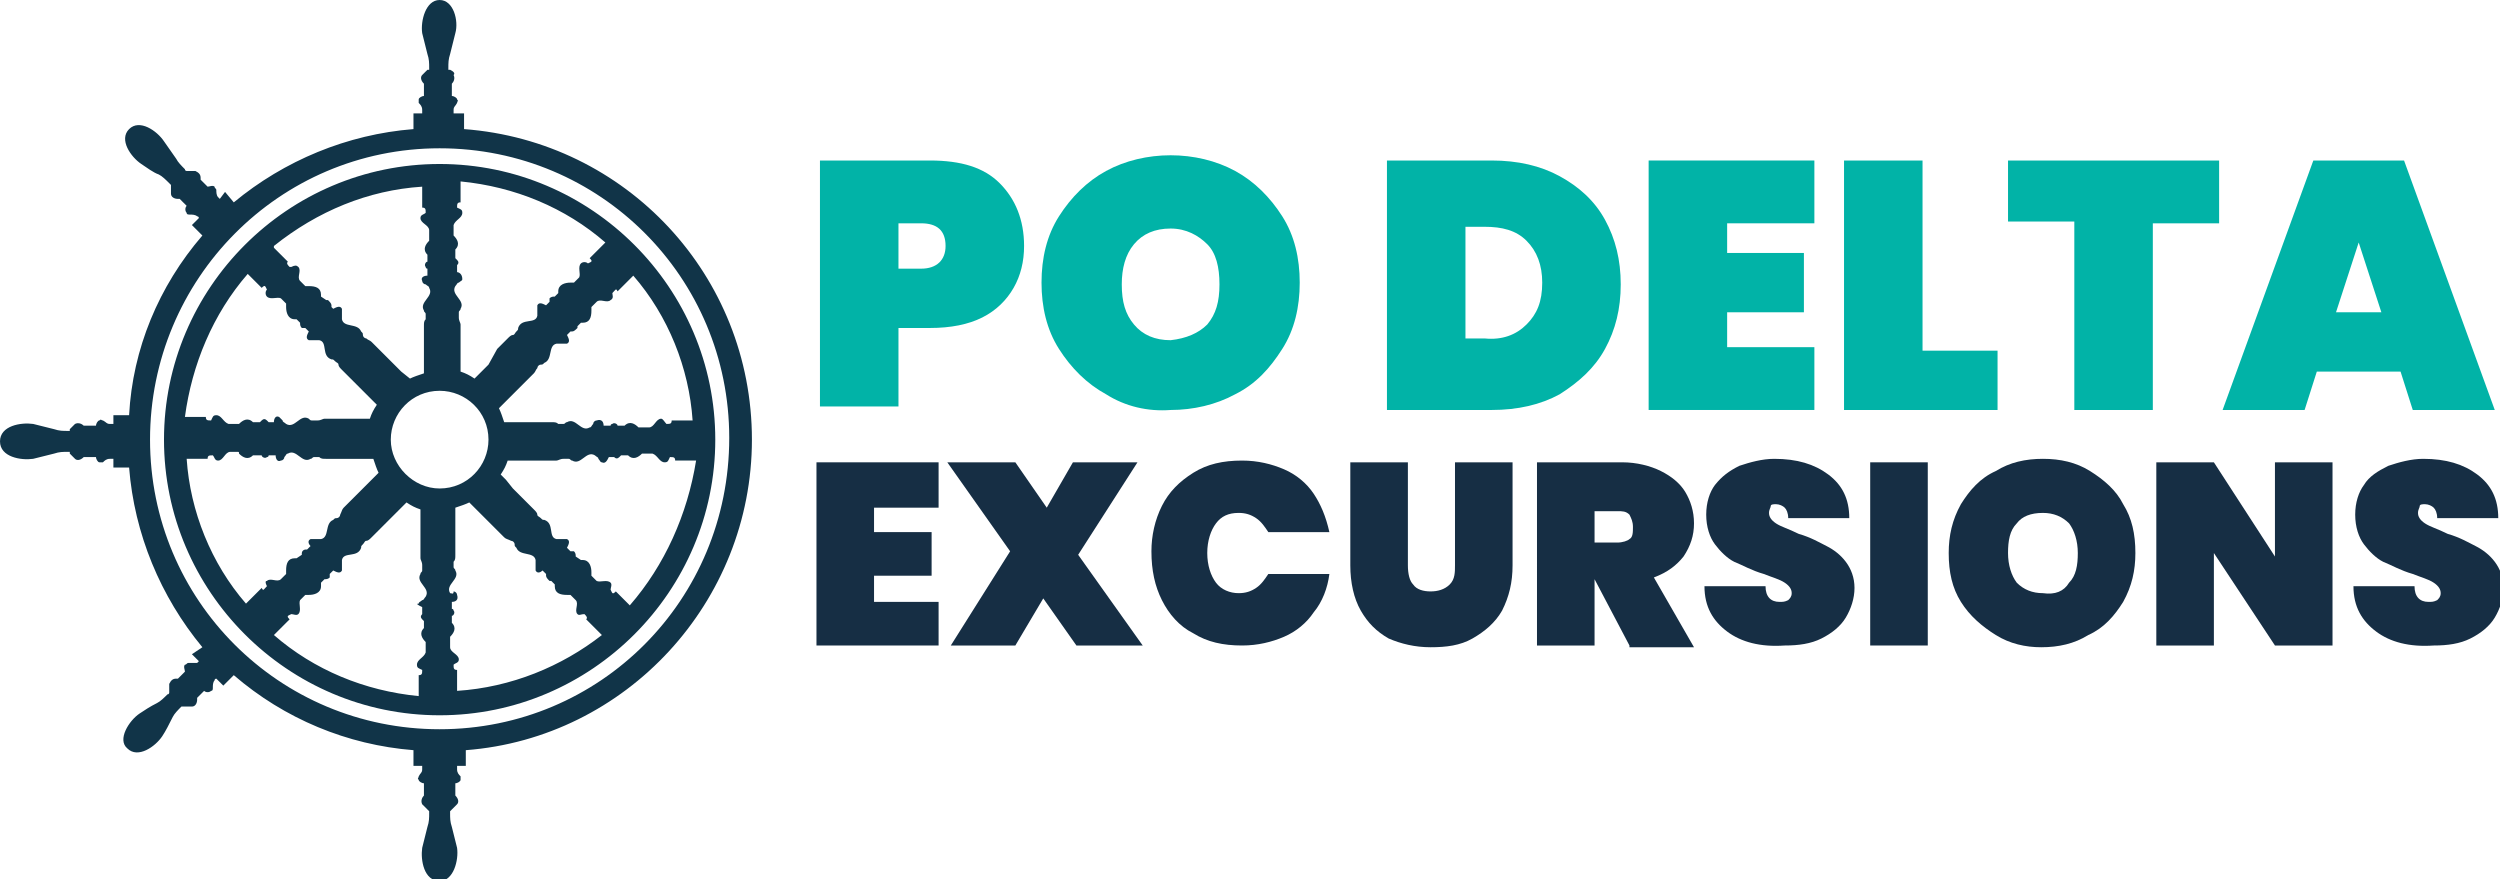
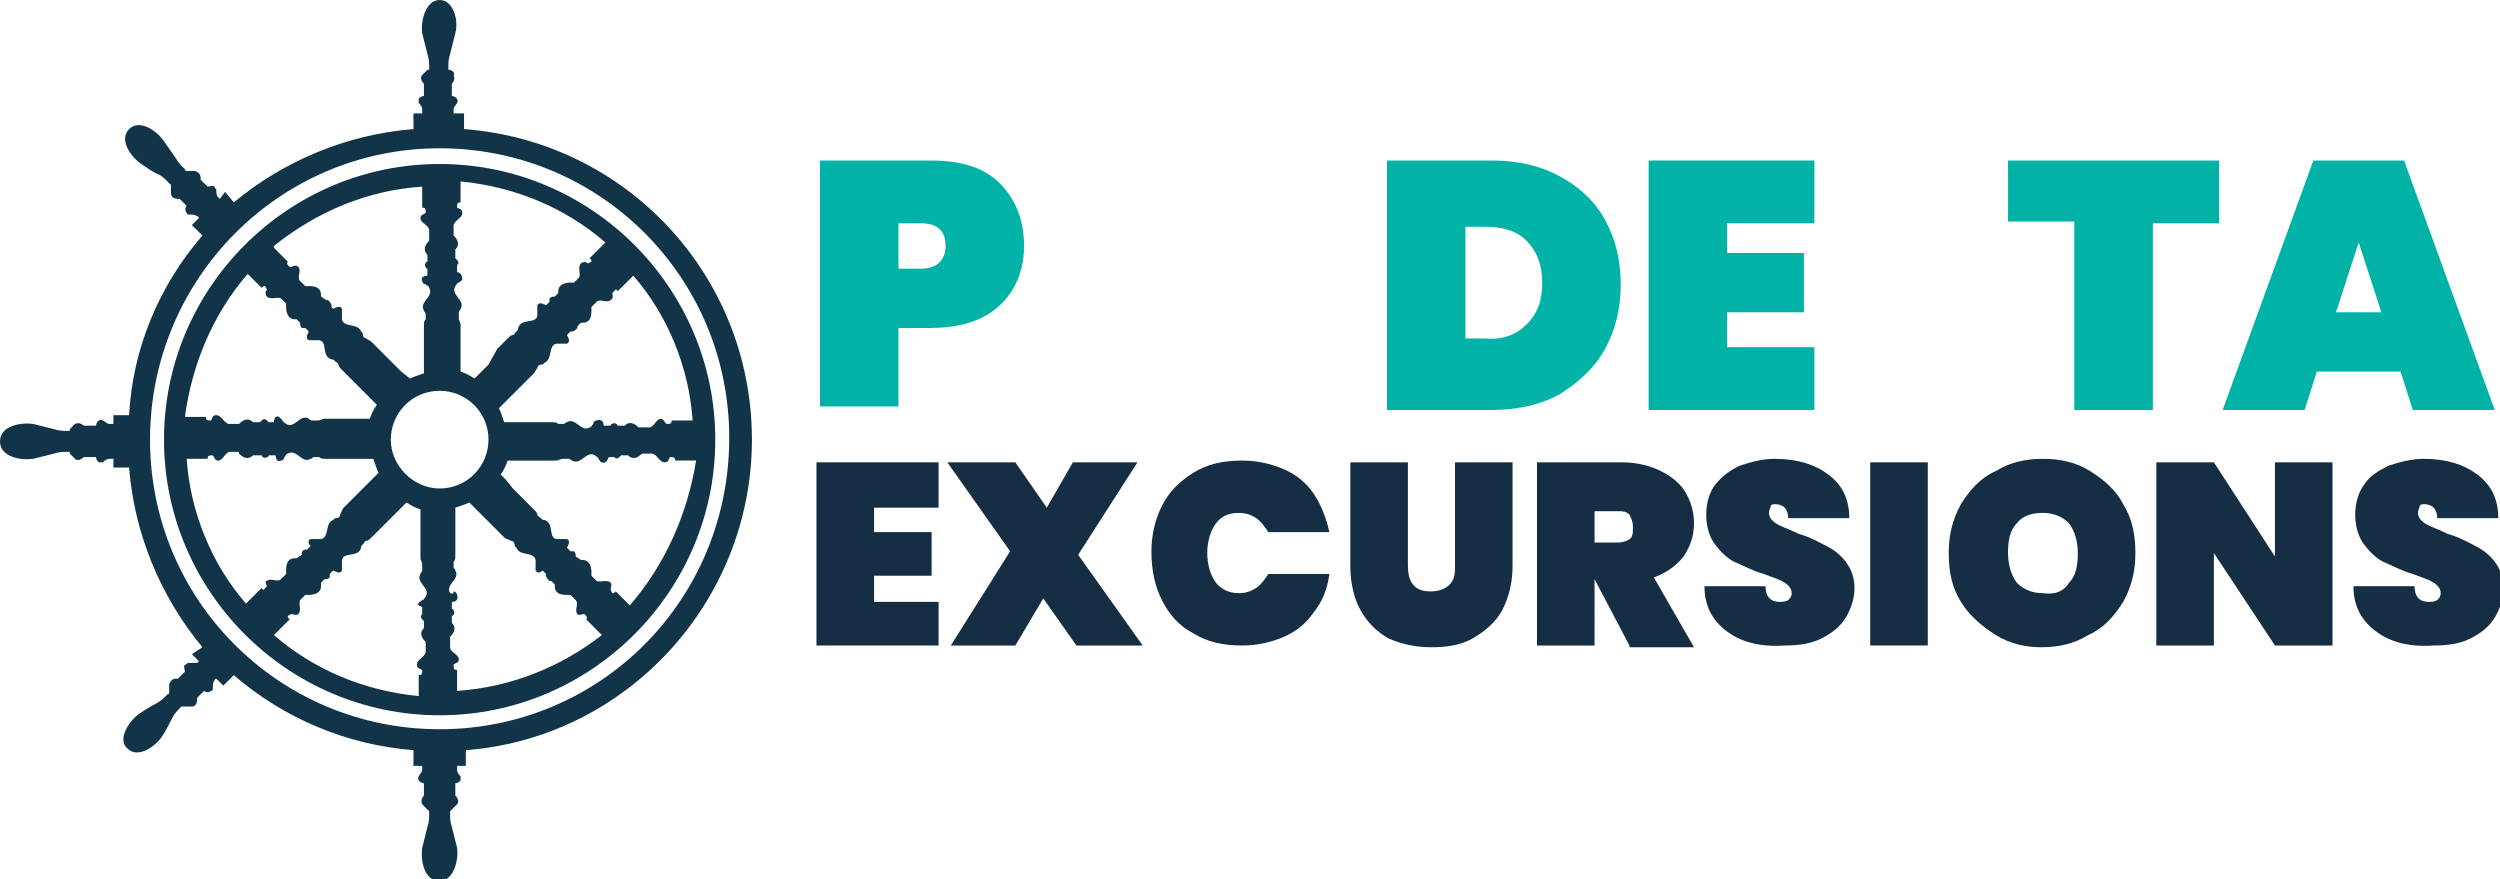
<svg xmlns="http://www.w3.org/2000/svg" version="1.1" id="Livello_1" x="0px" y="0px" viewBox="0 0 143.3 50.4" style="enable-background:new 0 0 143.3 50.4;" xml:space="preserve">
  <style type="text/css">
	.st0{fill:#01B3A7;}
	.st1{fill:#162E44;}
	.st2{fill:#113448;}
</style>
  <g>
    <path class="st0" d="M58.1,16.5c-0.4,0.7-1,1.3-1.8,1.7c-0.8,0.4-1.8,0.6-3,0.6h-1.8v4.5H47V9.2h6.3c1.8,0,3.1,0.4,4,1.3   c0.9,0.9,1.4,2.1,1.4,3.6C58.7,15,58.5,15.8,58.1,16.5z M54.2,14.1c0-0.9-0.5-1.3-1.4-1.3h-1.3v2.6h1.3   C53.7,15.4,54.2,14.9,54.2,14.1z" />
-     <path class="st0" d="M63.4,22.6c-1.1-0.6-2-1.5-2.7-2.6c-0.7-1.1-1-2.4-1-3.8c0-1.4,0.3-2.7,1-3.8s1.6-2,2.7-2.6   c1.1-0.6,2.4-0.9,3.7-0.9s2.6,0.3,3.7,0.9c1.1,0.6,2,1.5,2.7,2.6c0.7,1.1,1,2.4,1,3.8c0,1.4-0.3,2.7-1,3.8c-0.7,1.1-1.5,2-2.7,2.6   c-1.1,0.6-2.4,0.9-3.7,0.9C65.8,23.6,64.5,23.3,63.4,22.6z M69.2,18.6c0.5-0.6,0.7-1.3,0.7-2.3c0-1-0.2-1.8-0.7-2.3   s-1.2-0.9-2.1-0.9c-0.9,0-1.6,0.3-2.1,0.9s-0.7,1.4-0.7,2.3c0,1,0.2,1.7,0.7,2.3s1.2,0.9,2.1,0.9C68,19.4,68.7,19.1,69.2,18.6z" />
    <path class="st0" d="M89.4,10.1c1.1,0.6,2,1.4,2.6,2.5c0.6,1.1,0.9,2.3,0.9,3.7c0,1.4-0.3,2.6-0.9,3.7s-1.5,1.9-2.6,2.6   c-1.1,0.6-2.4,0.9-3.9,0.9h-6V9.2h6C87,9.2,88.3,9.5,89.4,10.1z M87.5,18.6c0.6-0.6,0.9-1.3,0.9-2.4c0-1-0.3-1.8-0.9-2.4   c-0.6-0.6-1.4-0.8-2.4-0.8H84v6.4h1.1C86.1,19.5,86.9,19.2,87.5,18.6z" />
    <path class="st0" d="M99,12.7v1.8h4.4v3.4H99v2h5v3.6h-9.5V9.2h9.5v3.6H99z" />
-     <path class="st0" d="M110.2,20.1h4.3v3.4h-8.8V9.2h4.5V20.1z" />
    <path class="st0" d="M127.2,9.2v3.6h-3.8v10.7h-4.5V12.7h-3.8V9.2H127.2z" />
    <path class="st0" d="M137.6,21.3h-4.8l-0.7,2.2h-4.7l5.2-14.3h5.2l5.2,14.3h-4.7L137.6,21.3z M136.5,17.9l-1.3-4l-1.3,4H136.5z" />
    <path class="st1" d="M50.1,29.2v1.3h3.3v2.5h-3.3v1.5h3.7V37h-7V26.5h7v2.6H50.1z" />
    <path class="st1" d="M61.7,37l-1.9-2.7L58.2,37h-3.7l3.4-5.4l-3.6-5.1h3.9l1.8,2.6l1.5-2.6h3.7l-3.4,5.3l3.7,5.2H61.7z" />
    <path class="st1" d="M66.6,29c0.4-0.8,1-1.4,1.8-1.9s1.7-0.7,2.8-0.7c0.9,0,1.7,0.2,2.4,0.5c0.7,0.3,1.3,0.8,1.7,1.4   c0.4,0.6,0.7,1.3,0.9,2.2h-3.5c-0.2-0.3-0.4-0.6-0.7-0.8s-0.6-0.3-1-0.3c-0.6,0-1,0.2-1.3,0.6c-0.3,0.4-0.5,1-0.5,1.7   c0,0.7,0.2,1.3,0.5,1.7c0.3,0.4,0.8,0.6,1.3,0.6c0.4,0,0.7-0.1,1-0.3s0.5-0.5,0.7-0.8h3.5c-0.1,0.8-0.4,1.6-0.9,2.2   c-0.4,0.6-1,1.1-1.7,1.4c-0.7,0.3-1.5,0.5-2.4,0.5c-1.1,0-2-0.2-2.8-0.7c-0.8-0.4-1.4-1.1-1.8-1.9c-0.4-0.8-0.6-1.7-0.6-2.8   C66,30.7,66.2,29.8,66.6,29z" />
    <path class="st1" d="M80.7,26.5v5.9c0,0.5,0.1,0.9,0.3,1.1c0.2,0.3,0.6,0.4,1,0.4s0.8-0.1,1.1-0.4s0.3-0.7,0.3-1.1v-5.9h3.3v5.9   c0,1-0.2,1.8-0.6,2.6c-0.4,0.7-1,1.2-1.7,1.6c-0.7,0.4-1.5,0.5-2.4,0.5c-0.9,0-1.7-0.2-2.4-0.5c-0.7-0.4-1.2-0.9-1.6-1.6   s-0.6-1.6-0.6-2.6v-5.9H80.7z" />
    <path class="st1" d="M93.4,37l-2-3.8h0V37h-3.3V26.5H93c0.8,0,1.6,0.2,2.2,0.5c0.6,0.3,1.1,0.7,1.4,1.2c0.3,0.5,0.5,1.1,0.5,1.8   c0,0.7-0.2,1.3-0.6,1.9c-0.4,0.5-0.9,0.9-1.7,1.2l2.3,4H93.4z M91.4,31.1h1.3c0.3,0,0.6-0.1,0.7-0.2c0.2-0.1,0.2-0.4,0.2-0.7   c0-0.3-0.1-0.5-0.2-0.7c-0.2-0.2-0.4-0.2-0.7-0.2h-1.3V31.1z" />
    <path class="st1" d="M99,36.2c-0.8-0.6-1.3-1.4-1.3-2.6h3.5c0,0.6,0.3,0.9,0.8,0.9c0.2,0,0.3,0,0.5-0.1c0.1-0.1,0.2-0.2,0.2-0.4   c0-0.2-0.1-0.4-0.4-0.6c-0.3-0.2-0.7-0.3-1.2-0.5c-0.7-0.2-1.2-0.5-1.7-0.7c-0.4-0.2-0.8-0.6-1.1-1c-0.3-0.4-0.5-1-0.5-1.7   c0-0.7,0.2-1.3,0.5-1.7c0.4-0.5,0.8-0.8,1.4-1.1c0.6-0.2,1.3-0.4,2-0.4c1.3,0,2.3,0.3,3.1,0.9s1.2,1.4,1.2,2.5h-3.5   c0-0.3-0.1-0.5-0.2-0.6c-0.1-0.1-0.3-0.2-0.5-0.2c-0.1,0-0.3,0-0.3,0.1s-0.1,0.2-0.1,0.4c0,0.2,0.1,0.4,0.4,0.6   c0.3,0.2,0.7,0.3,1.3,0.6c0.7,0.2,1.2,0.5,1.6,0.7c0.4,0.2,0.8,0.5,1.1,0.9c0.3,0.4,0.5,0.9,0.5,1.5c0,0.6-0.2,1.2-0.5,1.7   c-0.3,0.5-0.8,0.9-1.4,1.2s-1.3,0.4-2.1,0.4C100.9,37.1,99.8,36.8,99,36.2z" />
    <path class="st1" d="M110.5,26.5V37h-3.3V26.5H110.5z" />
    <path class="st1" d="M114.4,36.4c-0.8-0.5-1.5-1.1-2-1.9c-0.5-0.8-0.7-1.7-0.7-2.8c0-1,0.2-1.9,0.7-2.8c0.5-0.8,1.1-1.5,2-1.9   c0.8-0.5,1.7-0.7,2.7-0.7s1.9,0.2,2.7,0.7c0.8,0.5,1.5,1.1,1.9,1.9c0.5,0.8,0.7,1.7,0.7,2.8c0,1-0.2,1.9-0.7,2.8   c-0.5,0.8-1.1,1.5-2,1.9c-0.8,0.5-1.7,0.7-2.7,0.7C116.1,37.1,115.2,36.9,114.4,36.4z M118.6,33.4c0.4-0.4,0.5-1,0.5-1.7   c0-0.7-0.2-1.3-0.5-1.7c-0.4-0.4-0.9-0.6-1.5-0.6c-0.7,0-1.2,0.2-1.5,0.6c-0.4,0.4-0.5,1-0.5,1.7c0,0.7,0.2,1.3,0.5,1.7   c0.4,0.4,0.9,0.6,1.5,0.6C117.8,34.1,118.3,33.9,118.6,33.4z" />
    <path class="st1" d="M133.7,37h-3.3l-3.5-5.3V37h-3.3V26.5h3.3l3.5,5.4v-5.4h3.3V37z" />
    <path class="st1" d="M136.2,36.2c-0.8-0.6-1.3-1.4-1.3-2.6h3.5c0,0.6,0.3,0.9,0.8,0.9c0.2,0,0.3,0,0.5-0.1c0.1-0.1,0.2-0.2,0.2-0.4   c0-0.2-0.1-0.4-0.4-0.6c-0.3-0.2-0.7-0.3-1.2-0.5c-0.7-0.2-1.2-0.5-1.7-0.7c-0.4-0.2-0.8-0.6-1.1-1c-0.3-0.4-0.5-1-0.5-1.7   c0-0.7,0.2-1.3,0.5-1.7c0.3-0.5,0.8-0.8,1.4-1.1c0.6-0.2,1.3-0.4,2-0.4c1.3,0,2.3,0.3,3.1,0.9s1.2,1.4,1.2,2.5h-3.5   c0-0.3-0.1-0.5-0.2-0.6c-0.1-0.1-0.3-0.2-0.5-0.2c-0.1,0-0.3,0-0.3,0.1s-0.1,0.2-0.1,0.4c0,0.2,0.1,0.4,0.4,0.6   c0.3,0.2,0.7,0.3,1.3,0.6c0.7,0.2,1.2,0.5,1.6,0.7c0.4,0.2,0.8,0.5,1.1,0.9c0.3,0.4,0.5,0.9,0.5,1.5c0,0.6-0.2,1.2-0.5,1.7   c-0.3,0.5-0.8,0.9-1.4,1.2s-1.3,0.4-2.1,0.4C138.1,37.1,137,36.8,136.2,36.2z" />
  </g>
  <path class="st2" d="M25.2,9.4c-8.7,0-15.8,7.1-15.8,15.8s7.1,15.8,15.8,15.8s15.8-7.1,15.8-15.8S33.9,9.4,25.2,9.4  C25.2,9.4,25.2,9.4,25.2,9.4z M35.1,16.8C35.1,16.8,35.1,16.8,35.1,16.8C35.1,16.8,35.1,16.7,35.1,16.8c0.2-0.2,0.2-0.3,0.3-0.1  l0.8-0.8l0.1-0.1c2,2.3,3.2,5.3,3.4,8.3h-1.2c0,0.2-0.1,0.2-0.3,0.2c0,0,0,0,0,0c0,0,0,0,0,0C38.1,24.2,38,24,37.9,24  c-0.3,0-0.4,0.5-0.7,0.5c-0.1,0-0.2,0-0.4,0c0,0-0.1,0-0.1,0c0,0,0,0-0.1,0c-0.2-0.2-0.5-0.4-0.8-0.1c0,0,0,0-0.1,0c0,0,0,0-0.1,0  h-0.2c0-0.1-0.2-0.2-0.3-0.1c0,0-0.1,0-0.1,0.1c0,0,0,0-0.1,0c0,0,0,0-0.1,0h-0.2c0-0.2-0.1-0.4-0.4-0.3c-0.1,0-0.2,0.1-0.2,0.2  c-0.1,0.1-0.1,0.2-0.2,0.2c-0.5,0.3-0.8-0.6-1.3-0.3c-0.1,0-0.1,0.1-0.2,0.1c-0.1,0-0.2,0-0.3,0c-0.1-0.1-0.2-0.1-0.4-0.1  c-0.1,0-0.3,0-0.4,0h-2.3c-0.1-0.3-0.2-0.6-0.3-0.8l0.3-0.3c0.2-0.2,0.3-0.3,0.5-0.5l0.6-0.6l0.3-0.3c0.1-0.1,0.2-0.2,0.3-0.3  c0.1-0.1,0.1-0.2,0.2-0.3c0-0.1,0.1-0.2,0.2-0.2c0.1,0,0.1,0,0.2-0.1c0.5-0.2,0.2-1,0.7-1.1c0.1,0,0.2,0,0.3,0c0.1,0,0.2,0,0.3,0  c0.2-0.1,0.1-0.3,0-0.5l0.2-0.2c0,0,0,0,0,0c0,0,0.1,0,0.1,0c0.1,0,0.2-0.1,0.3-0.2c0,0,0-0.1,0-0.1l0.2-0.2c0,0,0,0,0,0  c0,0,0,0,0.1,0c0.4,0,0.5-0.3,0.5-0.7c0,0,0,0,0-0.1c0,0,0-0.1,0-0.1c0.1-0.1,0.2-0.2,0.3-0.3c0.2-0.2,0.6,0.1,0.8-0.1  C35.2,17.1,35.1,16.9,35.1,16.8z M26.2,15.6c0-0.1,0-0.2,0-0.2c0,0,0,0,0-0.1c0,0,0,0,0-0.1c0.1-0.1,0.1-0.2,0-0.3  c0,0-0.1-0.1-0.1-0.1v-0.3c0,0,0,0,0-0.1c0,0,0,0,0-0.1c0.3-0.3,0.1-0.6-0.1-0.8c0,0,0,0,0-0.1c0,0,0-0.1,0-0.1c0-0.1,0-0.2,0-0.4  c0.1-0.3,0.5-0.4,0.5-0.7c0-0.2-0.1-0.2-0.3-0.3c0,0,0,0,0,0c0,0,0,0,0,0c0-0.2,0-0.3,0.2-0.3v-1.2c3.1,0.3,6,1.5,8.3,3.5l-0.1,0.1  l-0.8,0.8c0.2,0.2,0.1,0.2-0.1,0.3c0,0,0,0,0,0c0,0,0,0,0,0c-0.1-0.1-0.3-0.1-0.4,0c-0.2,0.2,0,0.6-0.1,0.8  c-0.1,0.1-0.2,0.2-0.3,0.3c0,0-0.1,0-0.1,0c0,0,0,0-0.1,0c-0.3,0-0.7,0.1-0.7,0.5c0,0,0,0,0,0.1c0,0,0,0,0,0l-0.2,0.2  c-0.1,0-0.2,0-0.3,0.1c0,0,0,0.1,0,0.1c0,0,0,0.1,0,0.1c0,0,0,0,0,0l-0.2,0.2c-0.2-0.1-0.4-0.2-0.5,0c0,0.1,0,0.2,0,0.3  c0,0.1,0,0.2,0,0.3c-0.1,0.5-0.9,0.1-1.1,0.7c0,0.1,0,0.1-0.1,0.2c-0.1,0.1-0.1,0.2-0.2,0.2c-0.1,0-0.2,0.1-0.3,0.2  c-0.1,0.1-0.2,0.2-0.3,0.3l-0.3,0.3L28,20.9l-0.5,0.5l-0.3,0.3c-0.3-0.2-0.5-0.3-0.8-0.4V19c0-0.1,0-0.3,0-0.4  c0-0.1-0.1-0.2-0.1-0.4c0-0.1,0-0.2,0-0.3c0-0.1,0.1-0.1,0.1-0.2c0.3-0.5-0.6-0.8-0.3-1.3c0.1-0.1,0.1-0.2,0.2-0.2  c0.1-0.1,0.2-0.1,0.2-0.2C26.5,15.7,26.3,15.6,26.2,15.6L26.2,15.6z M24.2,10.7v1.2c0.2,0,0.2,0.1,0.2,0.3c0,0,0,0,0,0c0,0,0,0,0,0  c-0.1,0.1-0.3,0.1-0.3,0.3c0,0.3,0.5,0.4,0.5,0.7c0,0.1,0,0.2,0,0.4c0,0,0,0.1,0,0.1c0,0,0,0,0,0.1c-0.2,0.2-0.4,0.5-0.1,0.8  c0,0,0,0,0,0.1c0,0,0,0,0,0.1v0.2c-0.1,0-0.2,0.2-0.1,0.3c0,0,0,0.1,0.1,0.1c0,0,0,0,0,0.1c0,0,0,0,0,0.1c0,0.1,0,0.1,0,0.2  c-0.2,0-0.4,0.1-0.3,0.3c0,0.1,0.1,0.2,0.2,0.2c0.1,0.1,0.2,0.1,0.2,0.2c0.3,0.5-0.6,0.8-0.3,1.3c0,0.1,0.1,0.1,0.1,0.2  c0,0.1,0,0.2,0,0.3c-0.1,0.1-0.1,0.2-0.1,0.4c0,0.1,0,0.3,0,0.4v2.3c-0.3,0.1-0.6,0.2-0.8,0.3L23,21.3l-0.5-0.5l-0.6-0.6l-0.3-0.3  c-0.1-0.1-0.2-0.2-0.3-0.3c-0.1-0.1-0.2-0.1-0.3-0.2c-0.1,0-0.2-0.1-0.2-0.2c0-0.1,0-0.1-0.1-0.2c-0.2-0.5-1-0.2-1.1-0.7  c0-0.1,0-0.2,0-0.3c0-0.1,0-0.2,0-0.3c-0.1-0.2-0.3-0.1-0.5,0L19,17.6c0,0,0,0,0,0c0,0,0-0.1,0-0.1c0-0.1-0.1-0.2-0.2-0.3  c0,0-0.1,0-0.1,0L18.4,17c0,0,0,0,0,0c0,0,0,0,0-0.1c0-0.4-0.3-0.5-0.7-0.5c0,0,0,0-0.1,0c0,0-0.1,0-0.1,0c-0.1-0.1-0.2-0.2-0.3-0.3  c-0.2-0.2,0.1-0.6-0.1-0.8c-0.1-0.1-0.2-0.1-0.4,0c0,0-0.1,0-0.1,0c0,0,0,0,0,0c-0.1-0.1-0.2-0.2-0.1-0.3l-0.8-0.8l0-0.1  C18.2,12.1,21.1,10.9,24.2,10.7z M14.2,15.7L14.2,15.7l0.8,0.8c0.2-0.2,0.2-0.1,0.3,0.1c0,0,0,0,0,0c0,0,0,0,0,0  c-0.1,0.1-0.1,0.3,0,0.4c0.2,0.2,0.6,0,0.8,0.1c0.1,0.1,0.2,0.2,0.3,0.3c0,0,0,0,0,0.1c0,0,0,0,0,0.1c0,0.3,0.1,0.7,0.5,0.7  c0,0,0,0,0.1,0c0,0,0,0,0,0l0.2,0.2c0,0.1,0,0.2,0.1,0.3c0,0,0.1,0,0.1,0c0,0,0.1,0,0.1,0c0,0,0,0,0,0l0.2,0.2  c-0.1,0.2-0.2,0.4,0,0.5c0.1,0,0.2,0,0.3,0c0.1,0,0.2,0,0.3,0c0.5,0.1,0.1,0.9,0.7,1.1c0.1,0,0.1,0,0.2,0.1c0.1,0.1,0.2,0.1,0.2,0.2  c0,0.1,0.1,0.2,0.2,0.3c0.1,0.1,0.2,0.2,0.3,0.3l0.3,0.3l0.6,0.6l0.5,0.5l0.3,0.3c-0.2,0.3-0.3,0.5-0.4,0.8H19c-0.1,0-0.3,0-0.4,0  c-0.1,0-0.2,0.1-0.4,0.1c-0.1,0-0.2,0-0.3,0c-0.1,0-0.1,0-0.2-0.1c-0.5-0.3-0.8,0.6-1.3,0.3c-0.1-0.1-0.2-0.1-0.2-0.2  C16.1,24,16.1,24,16,23.9c-0.2-0.1-0.3,0.1-0.3,0.3h-0.2c0,0,0,0-0.1,0c0,0,0,0-0.1-0.1c-0.1-0.1-0.2-0.1-0.3,0c0,0-0.1,0.1-0.1,0.1  h-0.2c0,0,0,0-0.1,0c0,0,0,0-0.1,0c-0.3-0.3-0.6-0.1-0.8,0.1c0,0,0,0-0.1,0c0,0-0.1,0-0.1,0c-0.1,0-0.2,0-0.4,0  c-0.3-0.1-0.4-0.5-0.7-0.5c-0.2,0-0.2,0.1-0.3,0.3c0,0,0,0,0,0c0,0,0,0,0,0c-0.2,0-0.3,0-0.3-0.2h-1.2C11,20.9,12.2,18,14.2,15.7z   M15.3,33.6C15.3,33.6,15.3,33.6,15.3,33.6C15.3,33.6,15.3,33.6,15.3,33.6c-0.2,0.2-0.2,0.3-0.3,0.1l-0.8,0.8l-0.1,0.1  c-2-2.3-3.2-5.3-3.4-8.3h1.2c0-0.2,0.1-0.2,0.3-0.2c0,0,0,0,0,0c0,0,0,0,0,0c0.1,0.1,0.1,0.3,0.3,0.3c0.3,0,0.4-0.5,0.7-0.5  c0.1,0,0.2,0,0.4,0c0.1,0,0.1,0,0.1,0.1c0.2,0.2,0.5,0.4,0.8,0.1c0,0,0,0,0.1,0c0,0,0,0,0.1,0h0.3c0,0.1,0.2,0.2,0.3,0.1  c0,0,0.1,0,0.1-0.1c0,0,0,0,0.1,0c0,0,0,0,0.1,0h0.2c0,0.2,0.1,0.4,0.3,0.3c0.1,0,0.2-0.1,0.2-0.2c0.1-0.1,0.1-0.2,0.2-0.2  c0.5-0.3,0.8,0.6,1.3,0.3c0.1,0,0.1-0.1,0.2-0.1c0.1,0,0.2,0,0.3,0c0.1,0.1,0.2,0.1,0.4,0.1c0.1,0,0.3,0,0.4,0h2.3  c0.1,0.3,0.2,0.6,0.3,0.8l-0.3,0.3l-0.5,0.5l-0.6,0.6l-0.3,0.3c-0.1,0.1-0.2,0.2-0.3,0.3c-0.1,0.1-0.1,0.2-0.2,0.4  c0,0.1-0.1,0.2-0.2,0.2c-0.1,0-0.1,0-0.2,0.1c-0.5,0.2-0.2,1-0.7,1.1c-0.1,0-0.2,0-0.3,0c-0.1,0-0.2,0-0.3,0c-0.2,0.1-0.1,0.3,0,0.4  l-0.2,0.2c0,0,0,0,0,0c0,0-0.1,0-0.1,0c-0.1,0-0.2,0.1-0.2,0.2c0,0,0,0.1,0,0.1L17,32c0,0,0,0,0,0c0,0,0,0-0.1,0  c-0.4,0-0.5,0.3-0.5,0.7c0,0,0,0,0,0.1c0,0,0,0.1,0,0.1c-0.1,0.1-0.2,0.2-0.3,0.3c-0.2,0.2-0.6-0.1-0.8,0.1  C15.2,33.3,15.2,33.4,15.3,33.6z M24.2,34.8V35c0,0,0,0,0,0.1c0,0,0,0,0,0.1c-0.1,0.1-0.1,0.2,0,0.3c0,0,0.1,0.1,0.1,0.1v0.2  c0,0,0,0,0,0.1c0,0,0,0,0,0.1c-0.3,0.3-0.1,0.6,0.1,0.8c0,0,0,0,0,0.1c0,0,0,0.1,0,0.1c0,0.1,0,0.2,0,0.4c-0.1,0.3-0.5,0.4-0.5,0.7  c0,0.2,0.1,0.2,0.3,0.3c0,0,0,0,0,0c0,0,0,0,0,0c0,0.2,0,0.3-0.2,0.3v1.2c-3.1-0.3-6-1.5-8.3-3.5l0.1-0.1l0.8-0.8  c-0.2-0.2-0.1-0.2,0.1-0.3c0,0,0,0,0,0c0,0,0,0,0,0c0.1,0,0.3,0.1,0.4,0c0.2-0.2,0-0.6,0.1-0.8c0.1-0.1,0.2-0.2,0.3-0.3  c0,0,0,0,0.1,0c0,0,0,0,0.1,0c0.3,0,0.7-0.1,0.7-0.5c0,0,0,0,0-0.1c0,0,0,0,0-0.1l0.2-0.2c0.1,0,0.2,0,0.3-0.1c0,0,0-0.1,0-0.1  c0,0,0-0.1,0-0.1c0,0,0,0,0,0l0.2-0.2c0.2,0.1,0.4,0.2,0.5,0c0-0.1,0-0.2,0-0.3c0-0.1,0-0.2,0-0.3c0.1-0.5,0.9-0.1,1.1-0.7  c0-0.1,0-0.1,0.1-0.2c0.1-0.1,0.1-0.2,0.2-0.2c0.1,0,0.2-0.1,0.3-0.2c0.1-0.1,0.2-0.2,0.3-0.3l0.3-0.3l0.6-0.6l0.5-0.5l0.3-0.3  c0.3,0.2,0.5,0.3,0.8,0.4v2.4c0,0.1,0,0.3,0,0.4c0,0.1,0.1,0.2,0.1,0.4c0,0.1,0,0.2,0,0.3c0,0.1-0.1,0.1-0.1,0.2  c-0.3,0.5,0.6,0.8,0.3,1.3c-0.1,0.1-0.1,0.2-0.2,0.2c-0.1,0.1-0.2,0.1-0.2,0.2C23.8,34.6,24,34.7,24.2,34.8z M22.4,25.2  c0-1.5,1.2-2.8,2.8-2.8c1.5,0,2.8,1.2,2.8,2.8c0,1.5-1.2,2.8-2.8,2.8c0,0,0,0,0,0C23.7,28,22.4,26.7,22.4,25.2z M26.2,39.6v-1.2  c-0.2,0-0.2-0.1-0.2-0.3c0,0,0,0,0,0c0,0,0,0,0,0c0.1-0.1,0.3-0.1,0.3-0.3c0-0.3-0.5-0.4-0.5-0.7c0-0.1,0-0.2,0-0.4c0,0,0-0.1,0-0.1  c0,0,0,0,0-0.1c0.2-0.2,0.4-0.5,0.1-0.8c0,0,0,0,0-0.1c0,0,0,0,0-0.1v-0.2c0.1,0,0.2-0.2,0.1-0.3c0,0,0-0.1-0.1-0.1c0,0,0,0,0-0.1  c0,0,0,0,0-0.1v-0.2c0.2,0,0.4-0.1,0.3-0.4c0-0.1-0.1-0.2-0.2-0.2C26,34.1,25.9,34,25.8,34c-0.3-0.5,0.6-0.8,0.3-1.3  c0-0.1-0.1-0.1-0.1-0.2c0-0.1,0-0.2,0-0.3c0.1-0.1,0.1-0.2,0.1-0.4c0-0.1,0-0.3,0-0.4v-2.3c0.3-0.1,0.6-0.2,0.8-0.3l0.3,0.3l0.5,0.5  l0.6,0.6l0.3,0.3c0.1,0.1,0.2,0.2,0.3,0.3c0.1,0.1,0.2,0.1,0.4,0.2c0.1,0,0.2,0.1,0.2,0.2c0,0.1,0,0.1,0.1,0.2  c0.2,0.5,1,0.2,1.1,0.7c0,0.1,0,0.2,0,0.3c0,0.1,0,0.2,0,0.3c0.1,0.2,0.3,0.1,0.4,0c0.1,0.1,0.1,0.1,0.2,0.2c0,0,0,0,0,0  c0,0,0,0.1,0,0.1c0,0.1,0.1,0.2,0.2,0.3c0,0,0.1,0,0.1,0l0.2,0.2c0,0,0,0,0,0c0,0,0,0,0,0.1c0,0.4,0.3,0.5,0.7,0.5c0,0,0,0,0.1,0  c0,0,0.1,0,0.1,0c0.1,0.1,0.2,0.2,0.3,0.3c0.2,0.2-0.1,0.6,0.1,0.8c0.1,0.1,0.2,0,0.4,0c0,0,0,0,0,0c0,0,0,0,0,0  c0.1,0.1,0.2,0.2,0.1,0.3l0.8,0.8l0.1,0.1C32.2,38.2,29.3,39.4,26.2,39.6L26.2,39.6z M36.1,34.7L36.1,34.7l-0.8-0.8  c-0.2,0.2-0.2,0.1-0.3-0.1c0,0,0,0,0,0c0,0,0,0,0,0c0-0.1,0.1-0.3,0-0.4c-0.2-0.2-0.6,0-0.8-0.1c-0.1-0.1-0.2-0.2-0.3-0.3  c0,0,0-0.1,0-0.1c0,0,0,0,0-0.1c0-0.3-0.1-0.7-0.5-0.7c0,0-0.1,0-0.1,0L33,31.9c0-0.1,0-0.2-0.1-0.3c0,0-0.1,0-0.1,0  c0,0-0.1,0-0.1,0c0,0,0,0,0,0l-0.2-0.2c0.1-0.2,0.2-0.4,0-0.5c-0.1,0-0.2,0-0.3,0c-0.1,0-0.2,0-0.3,0c-0.5-0.1-0.1-0.9-0.7-1.1  c-0.1,0-0.1,0-0.2-0.1c-0.1-0.1-0.2-0.1-0.2-0.2c0-0.1-0.1-0.2-0.2-0.3c-0.1-0.1-0.2-0.2-0.3-0.3L30,28.6L29.4,28L29,27.5  c-0.1-0.1-0.2-0.2-0.3-0.3c0.2-0.3,0.3-0.5,0.4-0.8h2.4c0.1,0,0.3,0,0.4,0c0.1,0,0.2-0.1,0.4-0.1c0.1,0,0.2,0,0.3,0  c0.1,0,0.1,0.1,0.2,0.1c0.5,0.3,0.8-0.6,1.3-0.3c0.1,0.1,0.2,0.1,0.2,0.2c0.1,0.1,0.1,0.2,0.2,0.2c0.2,0.1,0.3-0.1,0.4-0.3H35  c0,0,0,0,0.1,0c0,0,0,0,0.1,0c0.1,0.1,0.2,0.1,0.3,0c0,0,0.1-0.1,0.1-0.1h0.2c0,0,0,0,0.1,0c0,0,0,0,0.1,0c0.3,0.3,0.6,0.1,0.8-0.1  c0,0,0,0,0.1,0c0,0,0.1,0,0.1,0c0.1,0,0.2,0,0.4,0c0.3,0.1,0.4,0.5,0.7,0.5c0.2,0,0.2-0.1,0.3-0.3c0,0,0,0,0,0c0,0,0,0,0,0  c0.2,0,0.3,0,0.3,0.2h1.2C39.4,29.5,38.1,32.4,36.1,34.7z" />
  <path class="st2" d="M43.1,25.2c0-9.4-7.2-17.1-16.5-17.8V6.5H26c0-0.1,0-0.1,0-0.2c0-0.2,0.1-0.2,0.2-0.4c0-0.1,0.1-0.1,0-0.2  c0-0.1-0.2-0.2-0.3-0.2c0,0,0-0.5,0-0.6c0,0,0,0,0-0.1c0,0,0,0,0,0c0.1-0.1,0.2-0.3,0.1-0.5C26.1,4.2,26,4.1,25.8,4c0,0,0,0-0.1,0  c0,0,0-0.1,0-0.1c0-0.3,0-0.5,0.1-0.8c0.1-0.4,0.2-0.8,0.3-1.2C26.3,1.2,26,0,25.2,0c-0.8,0-1.1,1.2-1,1.9c0.1,0.4,0.2,0.8,0.3,1.2  c0.1,0.3,0.1,0.5,0.1,0.8c0,0,0,0.1,0,0.1c0,0,0,0-0.1,0c-0.1,0.1-0.2,0.2-0.3,0.3c-0.1,0.1-0.1,0.3,0.1,0.5c0,0,0,0,0,0  c0,0,0,0,0,0.1c0,0.1,0,0.6,0,0.6c-0.1,0-0.3,0.1-0.3,0.2c0,0.1,0,0.1,0,0.2c0.1,0.1,0.2,0.2,0.2,0.4c0,0.1,0,0.1,0,0.2h-0.5v0.9  c-3.8,0.3-7.4,1.8-10.3,4.2L12.9,11l-0.3,0.4c0,0-0.1-0.1-0.1-0.1c-0.1-0.1-0.1-0.3-0.1-0.4c0-0.1-0.1-0.1-0.1-0.2  c-0.1-0.1-0.3,0-0.4,0c0,0-0.4-0.4-0.4-0.4c0,0,0,0,0,0c0,0,0,0,0-0.1c0-0.2-0.1-0.3-0.3-0.4c-0.1,0-0.3,0-0.4,0c0,0,0,0-0.1,0  c0,0-0.1,0-0.1-0.1c-0.2-0.2-0.4-0.4-0.5-0.6C9.9,8.8,9.6,8.4,9.4,8.1C9,7.5,8,6.8,7.4,7.4s0.1,1.6,0.7,2C8.4,9.6,8.8,9.9,9.1,10  c0.2,0.1,0.4,0.3,0.6,0.5c0,0,0,0,0.1,0.1c0,0,0,0,0,0.1c0,0.1,0,0.3,0,0.4c0,0.2,0.2,0.3,0.4,0.3c0,0,0,0,0.1,0c0,0,0,0,0,0  c0,0,0.4,0.4,0.4,0.4c-0.1,0.1-0.1,0.3,0,0.4c0,0.1,0.1,0.1,0.2,0.1c0.1,0,0.3,0,0.4,0.1c0.1,0,0.1,0.1,0.1,0.1L11,12.9l0.6,0.6  c-2.5,2.9-4,6.5-4.2,10.3H6.5v0.5c-0.1,0-0.1,0-0.2,0c-0.2,0-0.2-0.1-0.4-0.2c-0.1,0-0.1-0.1-0.2,0c-0.1,0-0.2,0.2-0.2,0.3  c0,0-0.5,0-0.6,0c0,0,0,0-0.1,0c0,0,0,0,0,0c-0.1-0.1-0.3-0.2-0.5-0.1c-0.1,0.1-0.2,0.2-0.3,0.3c0,0,0,0,0,0.1c0,0-0.1,0-0.1,0  c-0.3,0-0.5,0-0.8-0.1c-0.4-0.1-0.8-0.2-1.2-0.3c-0.7-0.1-1.9,0.1-1.9,1s1.2,1.1,1.9,1c0.4-0.1,0.8-0.2,1.2-0.3  c0.3-0.1,0.5-0.1,0.8-0.1c0,0,0.1,0,0.1,0c0,0,0,0,0,0.1c0.1,0.1,0.2,0.2,0.3,0.3c0.1,0.1,0.3,0.1,0.5-0.1c0,0,0,0,0,0  c0,0,0,0,0.1,0c0.1,0,0.6,0,0.6,0c0,0.1,0.1,0.3,0.2,0.3c0.1,0,0.1,0,0.2,0c0.1-0.1,0.2-0.2,0.4-0.2c0.1,0,0.1,0,0.2,0v0.5h0.9  c0.3,3.8,1.8,7.4,4.2,10.3L11,37.5l0.4,0.4c0,0-0.1,0.1-0.1,0.1C11,38,10.9,38,10.8,38c-0.1,0-0.1,0.1-0.2,0.1c-0.1,0.1,0,0.3,0,0.4  c0,0-0.4,0.4-0.4,0.4c0,0,0,0,0,0c0,0,0,0-0.1,0c-0.2,0-0.3,0.1-0.4,0.3c0,0.1,0,0.3,0,0.4c0,0,0,0,0,0.1c0,0,0,0.1-0.1,0.1  c-0.2,0.2-0.4,0.4-0.6,0.5c-0.4,0.2-0.7,0.4-1,0.6c-0.6,0.4-1.3,1.5-0.7,2c0.6,0.6,1.6-0.1,2-0.7c0.2-0.3,0.4-0.7,0.6-1.1  c0.1-0.2,0.3-0.4,0.5-0.6c0,0,0,0,0.1,0c0,0,0,0,0.1,0c0.1,0,0.3,0,0.4,0c0.2,0,0.3-0.2,0.3-0.4c0,0,0,0,0-0.1c0,0,0,0,0,0  c0,0,0.4-0.4,0.4-0.4c0.1,0.1,0.3,0.1,0.4,0c0.1,0,0.1-0.1,0.1-0.2c0-0.1,0-0.3,0.1-0.4c0-0.1,0.1-0.1,0.1-0.1l0.4,0.4l0.6-0.6  c2.9,2.5,6.5,4,10.3,4.3v0.9h0.5c0,0.1,0,0.1,0,0.2c0,0.2-0.1,0.2-0.2,0.4c0,0.1-0.1,0.1,0,0.2c0,0.1,0.2,0.2,0.3,0.2  c0,0,0,0.5,0,0.6c0,0,0,0,0,0.1c0,0,0,0,0,0c-0.1,0.1-0.2,0.3-0.1,0.5c0.1,0.1,0.2,0.2,0.3,0.3c0,0,0,0,0.1,0.1c0,0,0,0.1,0,0.1  c0,0.3,0,0.5-0.1,0.8c-0.1,0.4-0.2,0.8-0.3,1.2c-0.1,0.7,0.1,1.9,1,1.9c0.8,0,1.1-1.2,1-1.9c-0.1-0.4-0.2-0.8-0.3-1.2  c-0.1-0.3-0.1-0.5-0.1-0.8c0,0,0-0.1,0-0.1c0,0,0,0,0.1-0.1c0.1-0.1,0.2-0.2,0.3-0.3c0.1-0.1,0.1-0.3-0.1-0.5c0,0,0,0,0,0  c0,0,0,0,0-0.1c0-0.1,0-0.6,0-0.6c0.1,0,0.3-0.1,0.3-0.2c0-0.1,0-0.1,0-0.2c-0.1-0.1-0.2-0.2-0.2-0.4c0-0.1,0-0.1,0-0.2h0.5V43  C35.9,42.3,43.1,34.5,43.1,25.2z M25.2,41.8c-9.2,0-16.6-7.4-16.6-16.6S16,8.5,25.2,8.5c9.2,0,16.6,7.4,16.6,16.6  C41.8,34.4,34.4,41.8,25.2,41.8L25.2,41.8z" />
</svg>